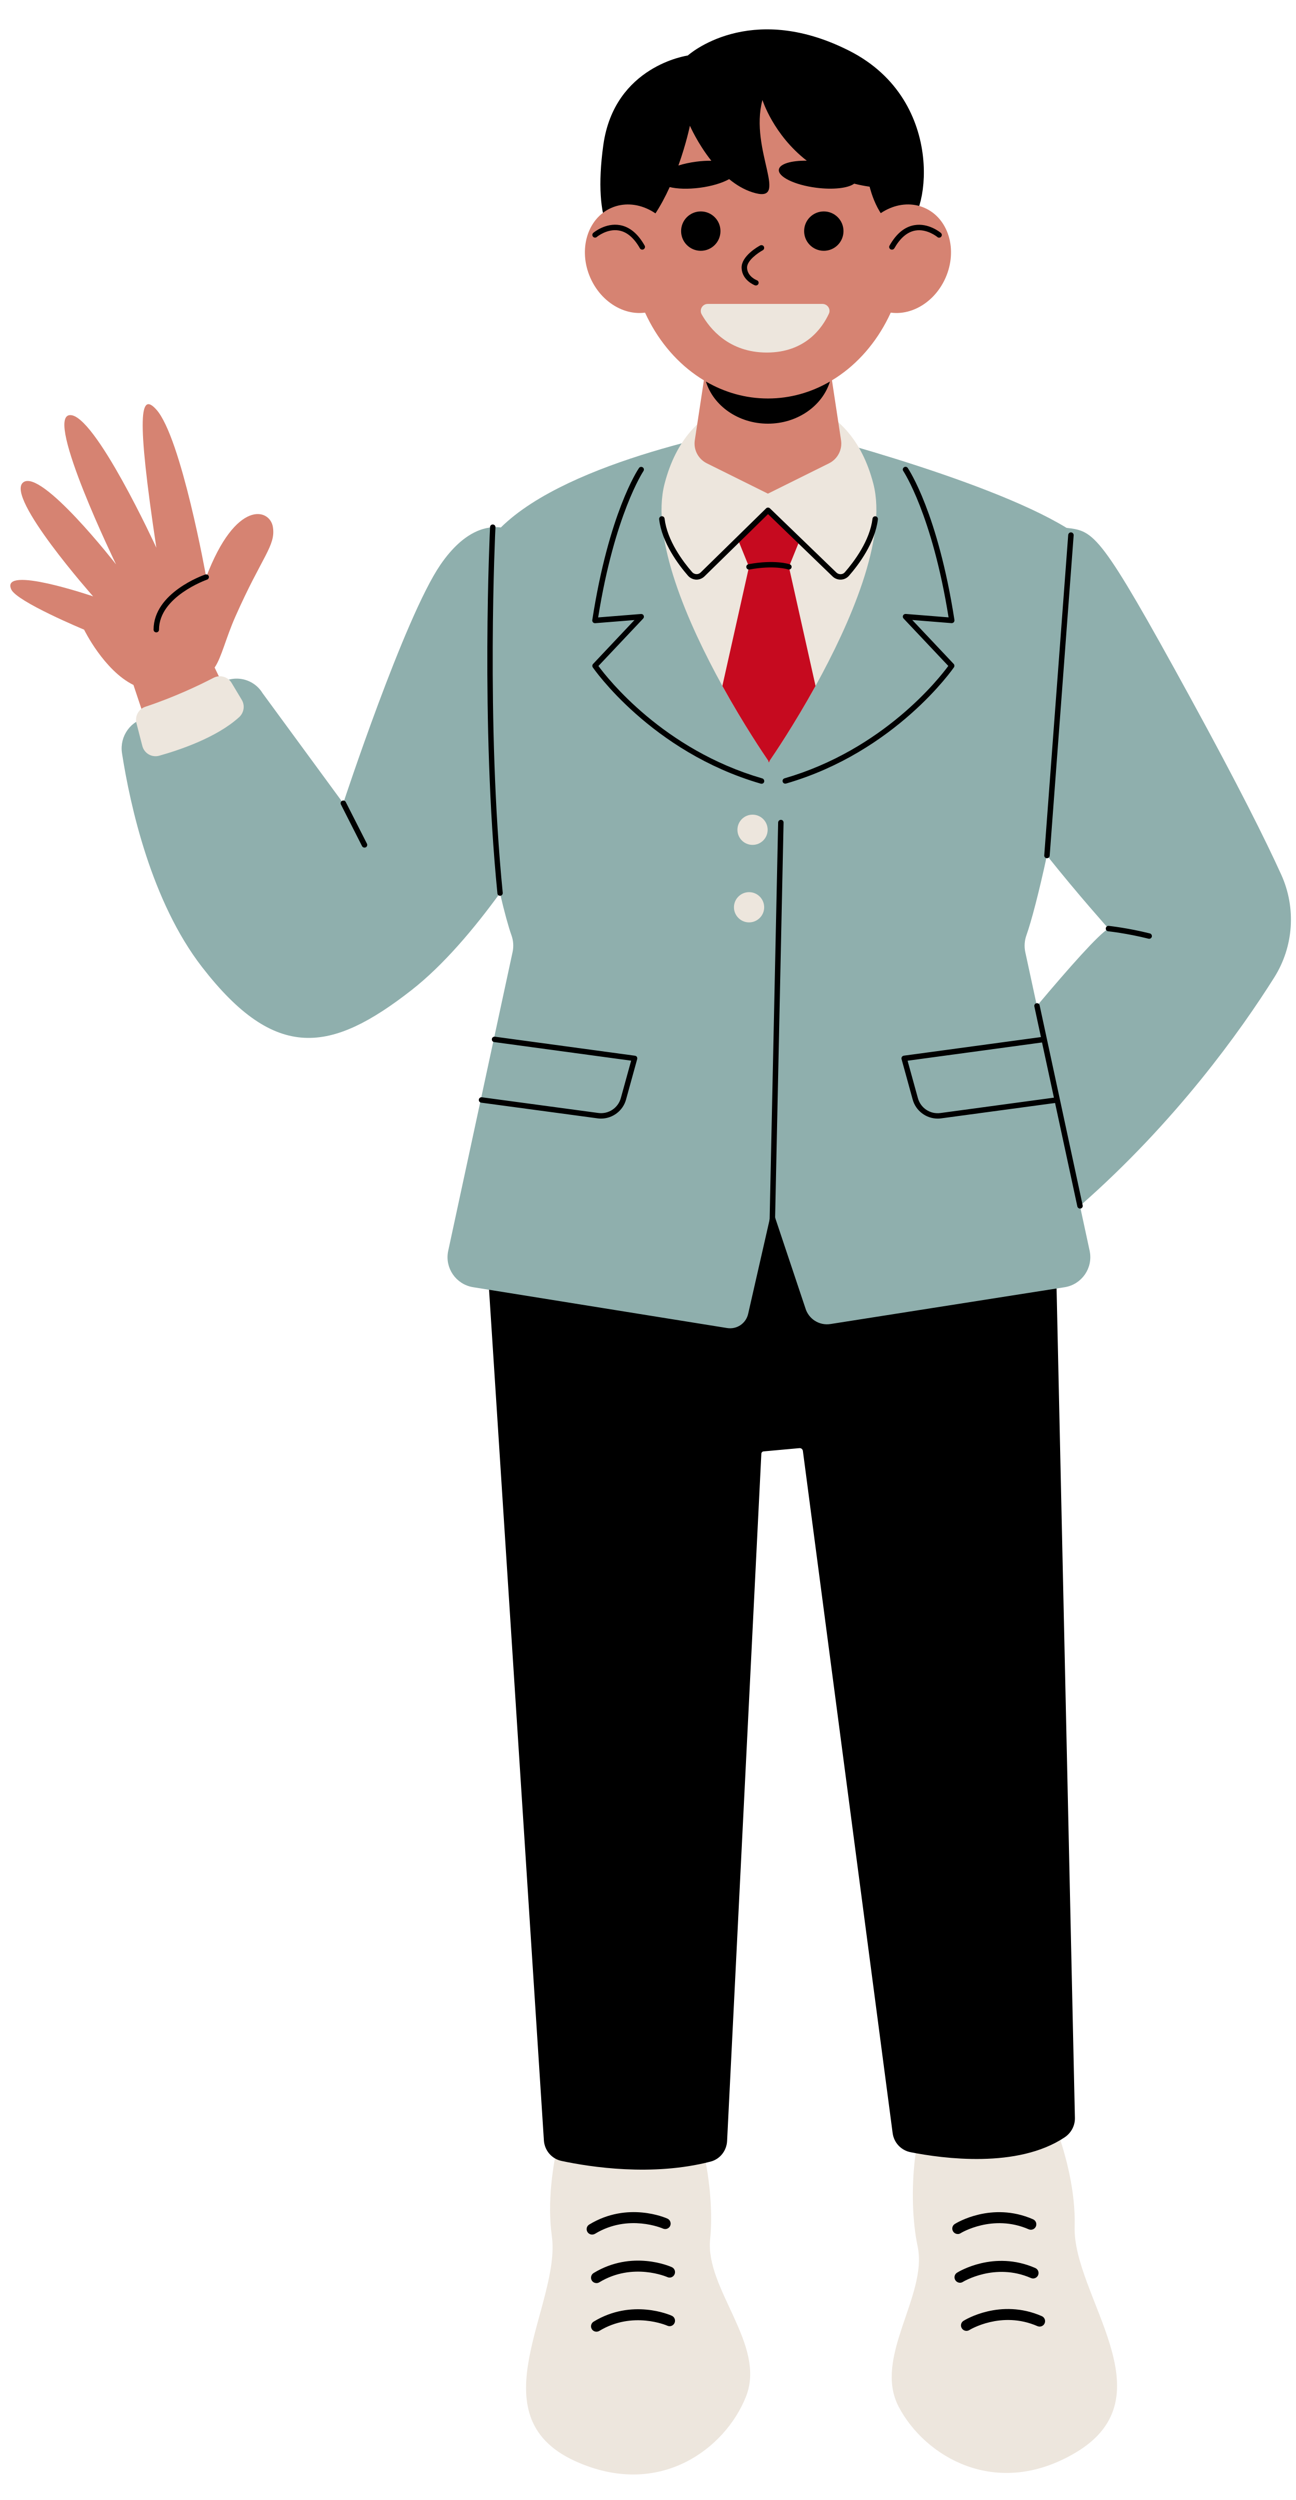
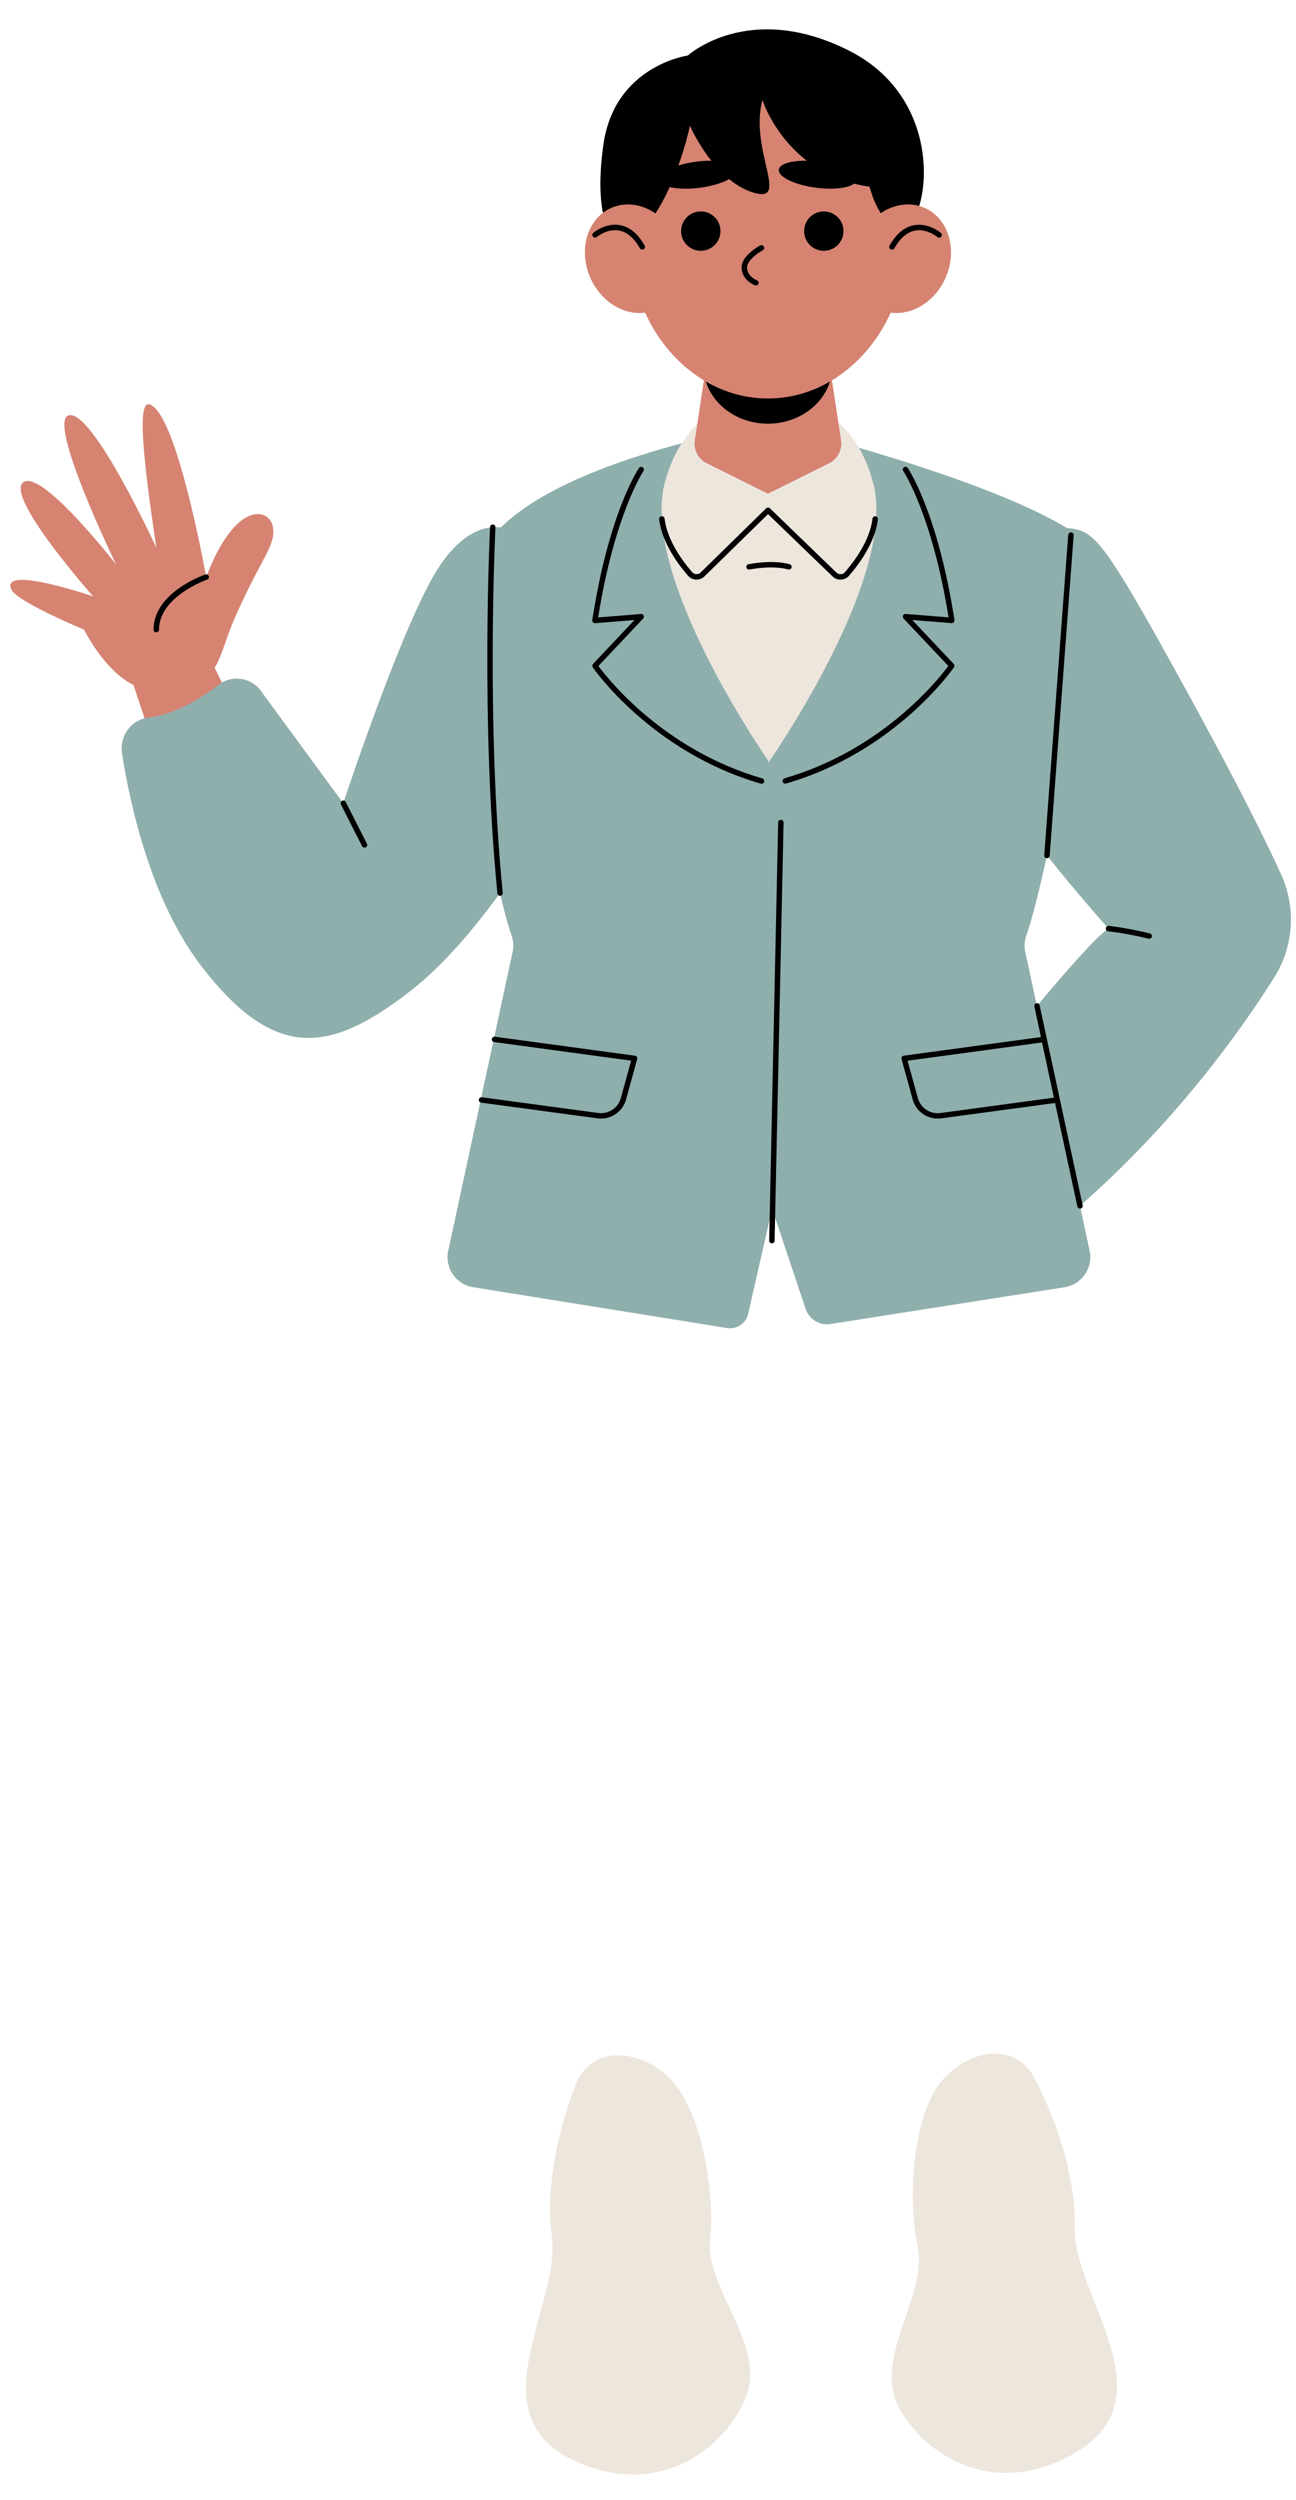
<svg xmlns="http://www.w3.org/2000/svg" height="459.7" preserveAspectRatio="xMidYMid meet" version="1.0" viewBox="-1.9 -5.4 238.4 459.7" width="238.4" zoomAndPan="magnify">
  <g id="change1_1">
    <path d="M121.14,376.63c5.88,5.64,8.52,20.58,7.59,29.74s10.36,19.39,6.6,28.93s-15.94,18.95-31.47,11.86 c-18.44-8.43-2.52-28.74-4.25-41.35c-1.73-12.6,4.04-26.91,4.04-26.91C106.19,370.71,115.26,371,121.14,376.63z M171.28,377.33 c-5.24,6.23-6.28,21.37-4.38,30.38c1.9,9.01-8.24,20.38-3.49,29.47c4.75,9.09,17.87,17.15,32.55,8.44 c17.44-10.35-0.55-28.85-0.18-41.56c0.37-12.71-6.88-26.32-6.88-26.32C185.51,369.85,176.52,371.1,171.28,377.33z" fill="#EDE6DD" />
  </g>
  <g id="change2_1">
    <path d="M37.58,117.36l7.23,14.97l-15.69,7.62l-6.47-19.39c-5.44-2.68-9.08-10.17-9.08-10.17s-12.39-5.14-13.4-7.4 c-2.06-4.58,15.06,1.28,15.06,1.28S-0.93,86.05,2.34,83.33c3.27-2.73,17.11,15.06,17.11,15.06S6.35,71.42,10.9,70.94 c4.54-0.48,15.96,24.38,15.96,24.38c-3.73-24.73-2.95-28.69,0-25.4c4.59,5.11,9.17,30.8,9.17,30.8c5.45-14.35,11.73-12.65,12.27-9.2 c0.55,3.45-1.99,5.36-6.89,16.44C39.62,111.99,38.86,115.49,37.58,117.36z" fill="#D68372" />
  </g>
  <g id="change3_1">
-     <path d="M107.02,405.52c-0.34,0-0.67-0.17-0.86-0.48c-0.29-0.47-0.14-1.09,0.34-1.37c7.09-4.31,14.09-1.21,14.38-1.08 c0.5,0.23,0.72,0.82,0.5,1.33c-0.23,0.5-0.82,0.72-1.32,0.5c-0.09-0.04-6.36-2.78-12.51,0.96 C107.38,405.47,107.2,405.52,107.02,405.52z M108.34,414.3c6.17-3.75,12.45-0.99,12.52-0.96l0,0c0.5,0.23,1.09,0.01,1.32-0.5 c0.23-0.5,0.01-1.1-0.5-1.33c-0.29-0.13-7.29-3.23-14.38,1.08c-0.47,0.29-0.62,0.9-0.34,1.37c0.19,0.31,0.52,0.48,0.86,0.48 C107.99,414.45,108.17,414.4,108.34,414.3z M108.34,423.24c6.17-3.75,12.45-0.99,12.52-0.96l0,0c0.5,0.23,1.09,0.01,1.32-0.5 c0.23-0.5,0.01-1.1-0.5-1.33c-0.29-0.13-7.29-3.23-14.38,1.08c-0.47,0.29-0.62,0.9-0.34,1.37c0.19,0.31,0.52,0.48,0.86,0.48 C107.99,423.38,108.17,423.33,108.34,423.24z M174.8,405.27c0.06-0.04,5.91-3.61,12.53-0.72c0.51,0.22,1.1-0.01,1.32-0.52 c0.22-0.51-0.01-1.09-0.52-1.32c-7.61-3.32-14.12,0.69-14.39,0.86c-0.47,0.29-0.61,0.91-0.31,1.38c0.19,0.3,0.52,0.47,0.85,0.47 C174.45,405.43,174.64,405.38,174.8,405.27z M175.21,414.23c0.06-0.04,5.91-3.61,12.53-0.72c0.51,0.22,1.1-0.01,1.32-0.52 c0.22-0.51-0.01-1.09-0.52-1.32c-7.61-3.32-14.12,0.69-14.39,0.86c-0.47,0.29-0.61,0.91-0.31,1.38c0.19,0.3,0.52,0.47,0.85,0.47 C174.87,414.38,175.05,414.33,175.21,414.23z M176.41,423.08c0.06-0.04,5.88-3.62,12.53-0.72c0.51,0.22,1.1-0.01,1.32-0.52 c0.22-0.51-0.01-1.09-0.52-1.32c-7.61-3.32-14.12,0.69-14.4,0.86c-0.47,0.29-0.61,0.91-0.31,1.38c0.19,0.3,0.51,0.47,0.85,0.47 C176.06,423.23,176.25,423.18,176.41,423.08z M87.67,225.7c0.77,11.99,9.09,140.97,10.48,162.5c0.12,1.85,1.44,3.4,3.25,3.78 c5.31,1.13,16.71,2.89,27.42,0.12c1.73-0.45,2.94-2,3.03-3.79l6.3-126.38c0.01-0.23,0.19-0.41,0.41-0.43l6.6-0.6 c0.31-0.03,0.59,0.2,0.63,0.51l16.51,125.44c0.23,1.76,1.55,3.18,3.29,3.52c5.96,1.18,19.71,3.04,28.35-2.73 c1.2-0.8,1.92-2.14,1.89-3.58l-3.5-158.31c-0.02-0.75-0.23-1.47-0.63-2.1c-6.59-10.54-65.7-100.44-103.76,0.31 C87.72,224.51,87.63,225.1,87.67,225.7z" fill="inherit" />
-   </g>
+     </g>
  <g id="change4_1">
    <path d="M233.78,155.43c-2.86-6.3-7.89-16.4-16.72-32.53c-16.65-30.42-17.65-30.63-22.77-31.23 c-15.01-9.2-50.74-18.32-54.52-19.06l0-0.09c0,0-0.08,0.02-0.23,0.04c-0.14-0.03-0.23-0.04-0.23-0.04l0,0.09 c-4.38,0.86-36.35,6.42-49.08,18.99c-2.29-0.31-6.6,0.26-11.12,6.86c-6.64,9.7-17.87,43.85-17.87,43.85L46.4,122.07 c-1.72-2.82-5.52-3.55-8.13-1.53c-3.32,2.56-8.03,5.46-12.88,6.02c-3.17,0.37-5.33,3.39-4.85,6.54c1.51,9.71,5.39,27.27,14.73,39.34 c13.53,17.48,23.74,15.79,38.55,4.22c5.87-4.59,11.54-11.34,16.25-17.82c0.82,3.52,1.57,6.24,2.12,7.77 c0.35,0.98,0.42,2.04,0.2,3.06l-11.84,54.94c-0.68,3.14,1.42,6.2,4.6,6.7l46.72,7.51c1.77,0.28,3.45-0.85,3.85-2.6l4.41-19.36 l6.11,18.27c0.58,2.01,2.56,3.28,4.63,2.95l43.07-6.77c3.17-0.5,5.27-3.56,4.6-6.7l-1.78-8.26c17.64-15.47,29.55-32.18,35.73-41.99 C236.08,168.67,236.56,161.56,233.78,155.43z M188.84,179.58l-2.14-9.91c-0.22-1.04-0.14-2.11,0.22-3.11 c0.87-2.44,2.3-7.83,3.76-14.64c5.76,7.23,11.33,13.44,11.33,13.44C200.21,166.4,194.86,172.42,188.84,179.58z" fill="#8FAFAD" />
  </g>
  <g id="change1_2">
    <path d="M148.12,120.74c-3.95,7.14-7.62,12.56-8.47,13.8v0.29c0,0-0.04-0.06-0.1-0.15c-0.06,0.09-0.1,0.15-0.1,0.15 v-0.29c-0.85-1.24-4.52-6.66-8.47-13.8c-6.28-11.38-13.26-27.12-10.62-37.23c4.33-16.57,17.96-15.7,19.19-15.59 c1.23-0.11,14.86-0.98,19.19,15.59C161.38,93.62,154.4,109.36,148.12,120.74z" fill="#EDE6DD" />
  </g>
  <g id="change2_2">
    <path d="M151.14,64.54l1.67,11.01c0.27,1.75-0.63,3.46-2.21,4.25l-11.24,5.58l-11.24-5.58 c-1.58-0.79-2.48-2.5-2.21-4.25l1.67-11.01c-8.17-4.92-13.76-14.81-13.76-26.21c0-16.32,11.43-29.55,25.53-29.55 S164.89,22,164.89,38.32C164.89,49.72,159.31,59.62,151.14,64.54z" fill="#D68372" />
  </g>
  <g id="change3_2">
    <path d="M154.29,3.92c-18.44-9.32-29.67,0.89-29.67,0.89s-13.51,1.85-15.54,16.47c-2.03,14.62,2.09,20.04,5.73,17.04 c2.75-2.27,4.89-5.81,6.48-9.32c1.38,0.34,3.36,0.41,5.52,0.13c2.23-0.29,4.17-0.89,5.42-1.59c1.28,1.05,2.71,1.92,4.28,2.42 c7.18,2.3-0.65-7.66,1.84-16.98c0,0,2,6.4,8.16,11.17c-2.86-0.04-5.01,0.59-5.14,1.64c-0.17,1.33,2.9,2.82,6.86,3.33 c3.15,0.41,5.91,0.07,7-0.75c0.9,0.23,1.85,0.42,2.84,0.56c0,0,1.83,7.91,6.27,7.4C168.76,35.84,172.73,13.24,154.29,3.92z M126.18,24.33c-1.2,0.16-2.32,0.4-3.29,0.71c1.46-4.07,2.12-7.32,2.12-7.32s1.4,3.24,3.94,6.44 C128.09,24.15,127.15,24.2,126.18,24.33z M153.26,37.1c0,2-1.62,3.62-3.62,3.62s-3.62-1.62-3.62-3.62s1.62-3.62,3.62-3.62 S153.26,35.1,153.26,37.1z M127.01,40.72c-2,0-3.62-1.62-3.62-3.62s1.62-3.62,3.62-3.62c2,0,3.62,1.62,3.62,3.62 S129.01,40.72,127.01,40.72z M139.36,67.88c4.1,0,7.98-1.12,11.41-3.12c-1.38,4.47-5.97,7.75-11.41,7.75s-10.03-3.28-11.41-7.75 C131.38,66.76,135.26,67.88,139.36,67.88z" fill="inherit" />
  </g>
  <g id="change2_3">
    <path d="M122.62,38.66c2.28,5.16,0.57,10.92-3.83,12.86s-9.81-0.66-12.09-5.82s-0.57-10.92,3.83-12.86 S120.34,33.5,122.62,38.66z M156.11,38.66c-2.28,5.16-0.57,10.92,3.83,12.86c4.4,1.94,9.81-0.66,12.09-5.82s0.57-10.92-3.83-12.86 C163.8,30.89,158.39,33.5,156.11,38.66z" fill="#D68372" />
  </g>
  <g id="change3_3">
    <path d="M162.17,40.51c-0.08,0-0.17-0.02-0.25-0.06c-0.24-0.14-0.33-0.44-0.19-0.68c1.23-2.18,2.76-3.45,4.54-3.76 c2.63-0.47,4.81,1.34,4.9,1.42c0.21,0.18,0.24,0.49,0.06,0.7c-0.18,0.21-0.49,0.24-0.7,0.06c-0.02-0.02-1.92-1.58-4.08-1.19 c-1.47,0.27-2.76,1.37-3.84,3.27C162.51,40.42,162.35,40.51,162.17,40.51z M116.49,40.44c0.24-0.14,0.33-0.44,0.19-0.68 c-1.23-2.18-2.76-3.45-4.54-3.76c-2.64-0.47-4.81,1.34-4.9,1.42c-0.21,0.18-0.24,0.49-0.06,0.7c0.18,0.21,0.49,0.24,0.7,0.06 c0.02-0.02,1.9-1.58,4.08-1.19c1.47,0.26,2.77,1.36,3.85,3.27c0.09,0.16,0.26,0.25,0.44,0.25 C116.33,40.51,116.42,40.49,116.49,40.44z M137.62,46.78c0.1-0.26-0.03-0.55-0.29-0.64c-0.07-0.03-1.74-0.68-1.81-2.28 c-0.06-1.34,2.06-2.79,2.89-3.24c0.24-0.13,0.33-0.43,0.2-0.68c-0.13-0.24-0.44-0.33-0.68-0.2c-0.36,0.19-3.51,1.96-3.41,4.16 c0.1,2.26,2.36,3.13,2.45,3.17c0.06,0.02,0.12,0.03,0.17,0.03C137.35,47.1,137.54,46.98,137.62,46.78z" fill="inherit" />
  </g>
  <g id="change5_1">
-     <path d="M148.12,120.74c-3.95,7.14-7.62,12.56-8.47,13.8v0.29c0,0-0.04-0.06-0.1-0.15c-0.06,0.09-0.1,0.15-0.1,0.15 v-0.29c-0.85-1.24-4.52-6.66-8.47-13.8l4.9-21.9l-2.05-5.07l5.54-5.34h0.36l5.54,5.34l-2.05,5.07L148.12,120.74z" fill="#C60A1F" />
-   </g>
+     </g>
  <g id="change1_3">
-     <path d="M150.57,52.3c-1.21,2.61-4.33,7.13-11.41,7.13c-6.97,0-10.49-4.38-11.98-7.01 c-0.49-0.86,0.12-1.93,1.12-1.93h21.1C150.33,50.5,150.97,51.46,150.57,52.3z M136.53,144.41c-1.54,0-2.78,1.25-2.78,2.78 c0,1.54,1.25,2.78,2.78,2.78c1.54,0,2.78-1.25,2.78-2.78C139.31,145.66,138.07,144.41,136.53,144.41z M138.67,161.44 c0,1.54-1.25,2.78-2.78,2.78s-2.78-1.25-2.78-2.78s1.25-2.78,2.78-2.78S138.67,159.9,138.67,161.44z M42.09,126.48 c-4.13,3.76-11.02,6.06-14.7,7.09c-1.36,0.38-2.76-0.43-3.11-1.8l-1.08-4.19c-0.33-1.29,0.4-2.61,1.66-3.02 c5.37-1.78,9.99-4,12.53-5.32c1.18-0.61,2.63-0.2,3.32,0.95l1.87,3.12C43.19,124.34,42.98,125.67,42.09,126.48z" fill="#EDE6DD" />
-   </g>
+     </g>
  <g id="change3_4">
    <path d="M124.66,100.47c-1.77-2.03-4.8-6.07-5.31-10.38c-0.03-0.27,0.16-0.52,0.44-0.56c0.28-0.03,0.52,0.16,0.56,0.44 c0.48,4.04,3.38,7.9,5.07,9.84c0.19,0.22,0.47,0.35,0.76,0.37c0.31,0.02,0.59-0.1,0.81-0.31l12.04-11.79c0.19-0.19,0.5-0.19,0.7,0 l12.22,11.8c0.22,0.21,0.51,0.32,0.81,0.31c0.3-0.01,0.57-0.14,0.76-0.37c1.69-1.94,4.6-5.8,5.08-9.84 c0.03-0.27,0.29-0.47,0.55-0.44c0.27,0.03,0.47,0.28,0.44,0.56c-0.51,4.31-3.55,8.36-5.32,10.38c-0.38,0.43-0.9,0.68-1.47,0.71 c-0.03,0-0.06,0-0.09,0c-0.54,0-1.07-0.21-1.46-0.59l-11.87-11.46l-11.69,11.45c-0.41,0.4-0.97,0.62-1.55,0.6 C125.56,101.15,125.04,100.9,124.66,100.47z M135.79,98.35c-0.27,0.05-0.45,0.31-0.4,0.58c0.04,0.24,0.25,0.41,0.49,0.41 c0.03,0,0.06,0,0.09-0.01c4.55-0.84,7.07-0.03,7.09-0.02c0.26,0.09,0.55-0.05,0.63-0.31c0.09-0.26-0.05-0.54-0.31-0.63 C143.28,98.33,140.62,97.46,135.79,98.35z M141.75,145.36c-0.26,0-0.5,0.21-0.51,0.49l-1.65,76.88c-0.01,0.28,0.21,0.5,0.49,0.51 c0,0,0.01,0,0.01,0c0.27,0,0.49-0.22,0.5-0.49l1.65-76.88C142.25,145.59,142.03,145.36,141.75,145.36z M138.31,137.74 c-18.21-5.28-28.49-18.43-30.13-20.67l8.23-8.72c0.14-0.15,0.18-0.37,0.09-0.56c-0.09-0.19-0.28-0.3-0.49-0.28l-7.88,0.63 c3.02-18.92,8.28-26.84,8.33-26.91c0.15-0.23,0.1-0.54-0.13-0.69c-0.23-0.15-0.54-0.1-0.69,0.13c-0.23,0.33-5.55,8.32-8.59,27.95 c-0.02,0.15,0.02,0.3,0.13,0.42c0.1,0.11,0.25,0.17,0.41,0.16l7.22-0.58l-7.62,8.08c-0.16,0.17-0.18,0.43-0.05,0.62 c0.1,0.15,10.72,15.54,30.91,21.39c0.05,0.01,0.09,0.02,0.14,0.02c0.22,0,0.42-0.14,0.48-0.36 C138.73,138.09,138.58,137.82,138.31,137.74z M173.58,117.31c0.13-0.19,0.11-0.45-0.05-0.62l-7.62-8.08l7.22,0.58 c0.16,0.01,0.3-0.05,0.41-0.16c0.1-0.11,0.15-0.27,0.13-0.42c-3.05-19.63-8.37-27.62-8.59-27.95c-0.16-0.23-0.47-0.29-0.69-0.13 c-0.23,0.16-0.29,0.47-0.13,0.69c0.05,0.08,5.31,8,8.33,26.91l-7.88-0.63c-0.22-0.01-0.4,0.1-0.49,0.28 c-0.09,0.19-0.05,0.41,0.09,0.56l8.23,8.72c-1.64,2.24-11.92,15.39-30.13,20.67c-0.26,0.08-0.42,0.35-0.34,0.62 c0.06,0.22,0.26,0.36,0.48,0.36c0.05,0,0.09-0.01,0.14-0.02C162.86,132.85,173.48,117.46,173.58,117.31z M114.9,188.74l-25.76-3.5 c-0.28-0.03-0.53,0.15-0.56,0.43c-0.04,0.27,0.15,0.53,0.43,0.56l25.19,3.42l-1.9,6.89c-0.5,1.81-2.27,2.98-4.13,2.73l-21.43-2.89 c-0.28-0.04-0.52,0.16-0.56,0.43c-0.04,0.27,0.16,0.53,0.43,0.56l21.43,2.89c0.21,0.03,0.42,0.04,0.63,0.04 c2.11,0,4.02-1.42,4.59-3.5l2.05-7.44c0.04-0.14,0.01-0.29-0.06-0.41C115.18,188.84,115.05,188.76,114.9,188.74z M197.26,216.25 c0.06,0.27-0.11,0.54-0.38,0.59c-0.04,0.01-0.07,0.01-0.11,0.01c-0.23,0-0.44-0.16-0.49-0.39l-4.1-19.03l-20.97,2.83 c-0.21,0.03-0.42,0.04-0.63,0.04c-2.11,0-4.02-1.42-4.59-3.5l-2.05-7.44c-0.04-0.14-0.01-0.29,0.07-0.41 c0.08-0.12,0.21-0.2,0.35-0.22l25.22-3.42l-1.21-5.63c-0.06-0.27,0.11-0.54,0.38-0.59c0.27-0.06,0.54,0.11,0.59,0.38L197.26,216.25z M191.97,196.45l-2.19-10.15l-24.73,3.36l1.9,6.89c0.5,1.81,2.26,2.98,4.13,2.73L191.97,196.45z M190.65,152.42 c0.01,0,0.03,0,0.04,0c0.26,0,0.48-0.2,0.5-0.46l4.41-58.92c0.02-0.27-0.19-0.52-0.46-0.54c-0.27-0.03-0.51,0.19-0.54,0.46 l-4.41,58.92C190.16,152.16,190.37,152.4,190.65,152.42z M209.61,166.25c-4.07-1.02-7.51-1.38-7.55-1.39 c-0.27-0.03-0.52,0.17-0.55,0.45s0.17,0.52,0.45,0.55c0.03,0,3.41,0.36,7.41,1.36c0.04,0.01,0.08,0.02,0.12,0.02 c0.22,0,0.43-0.15,0.49-0.38C210.04,166.58,209.88,166.31,209.61,166.25z M61.7,142.08c-0.13-0.25-0.43-0.35-0.67-0.22 c-0.25,0.13-0.34,0.43-0.22,0.67l3.89,7.67c0.09,0.17,0.26,0.27,0.45,0.27c0.08,0,0.15-0.02,0.23-0.05 c0.25-0.13,0.34-0.43,0.22-0.67L61.7,142.08z M90.08,159.33c0.02,0,0.03,0,0.05,0c0.27-0.03,0.48-0.27,0.45-0.55 c-3.11-31.33-1.36-66.86-1.34-67.21c0.01-0.28-0.2-0.51-0.47-0.52c-0.28-0.02-0.51,0.2-0.52,0.47c-0.02,0.36-1.77,35.96,1.35,67.36 C89.61,159.14,89.83,159.33,90.08,159.33z M35.86,100.25c-0.39,0.13-9.51,3.35-9.51,10.14c0,0.28,0.22,0.5,0.5,0.5s0.5-0.22,0.5-0.5 c0-6.08,8.75-9.17,8.84-9.2c0.26-0.09,0.4-0.37,0.31-0.64C36.41,100.3,36.12,100.16,35.86,100.25z" fill="inherit" />
  </g>
</svg>